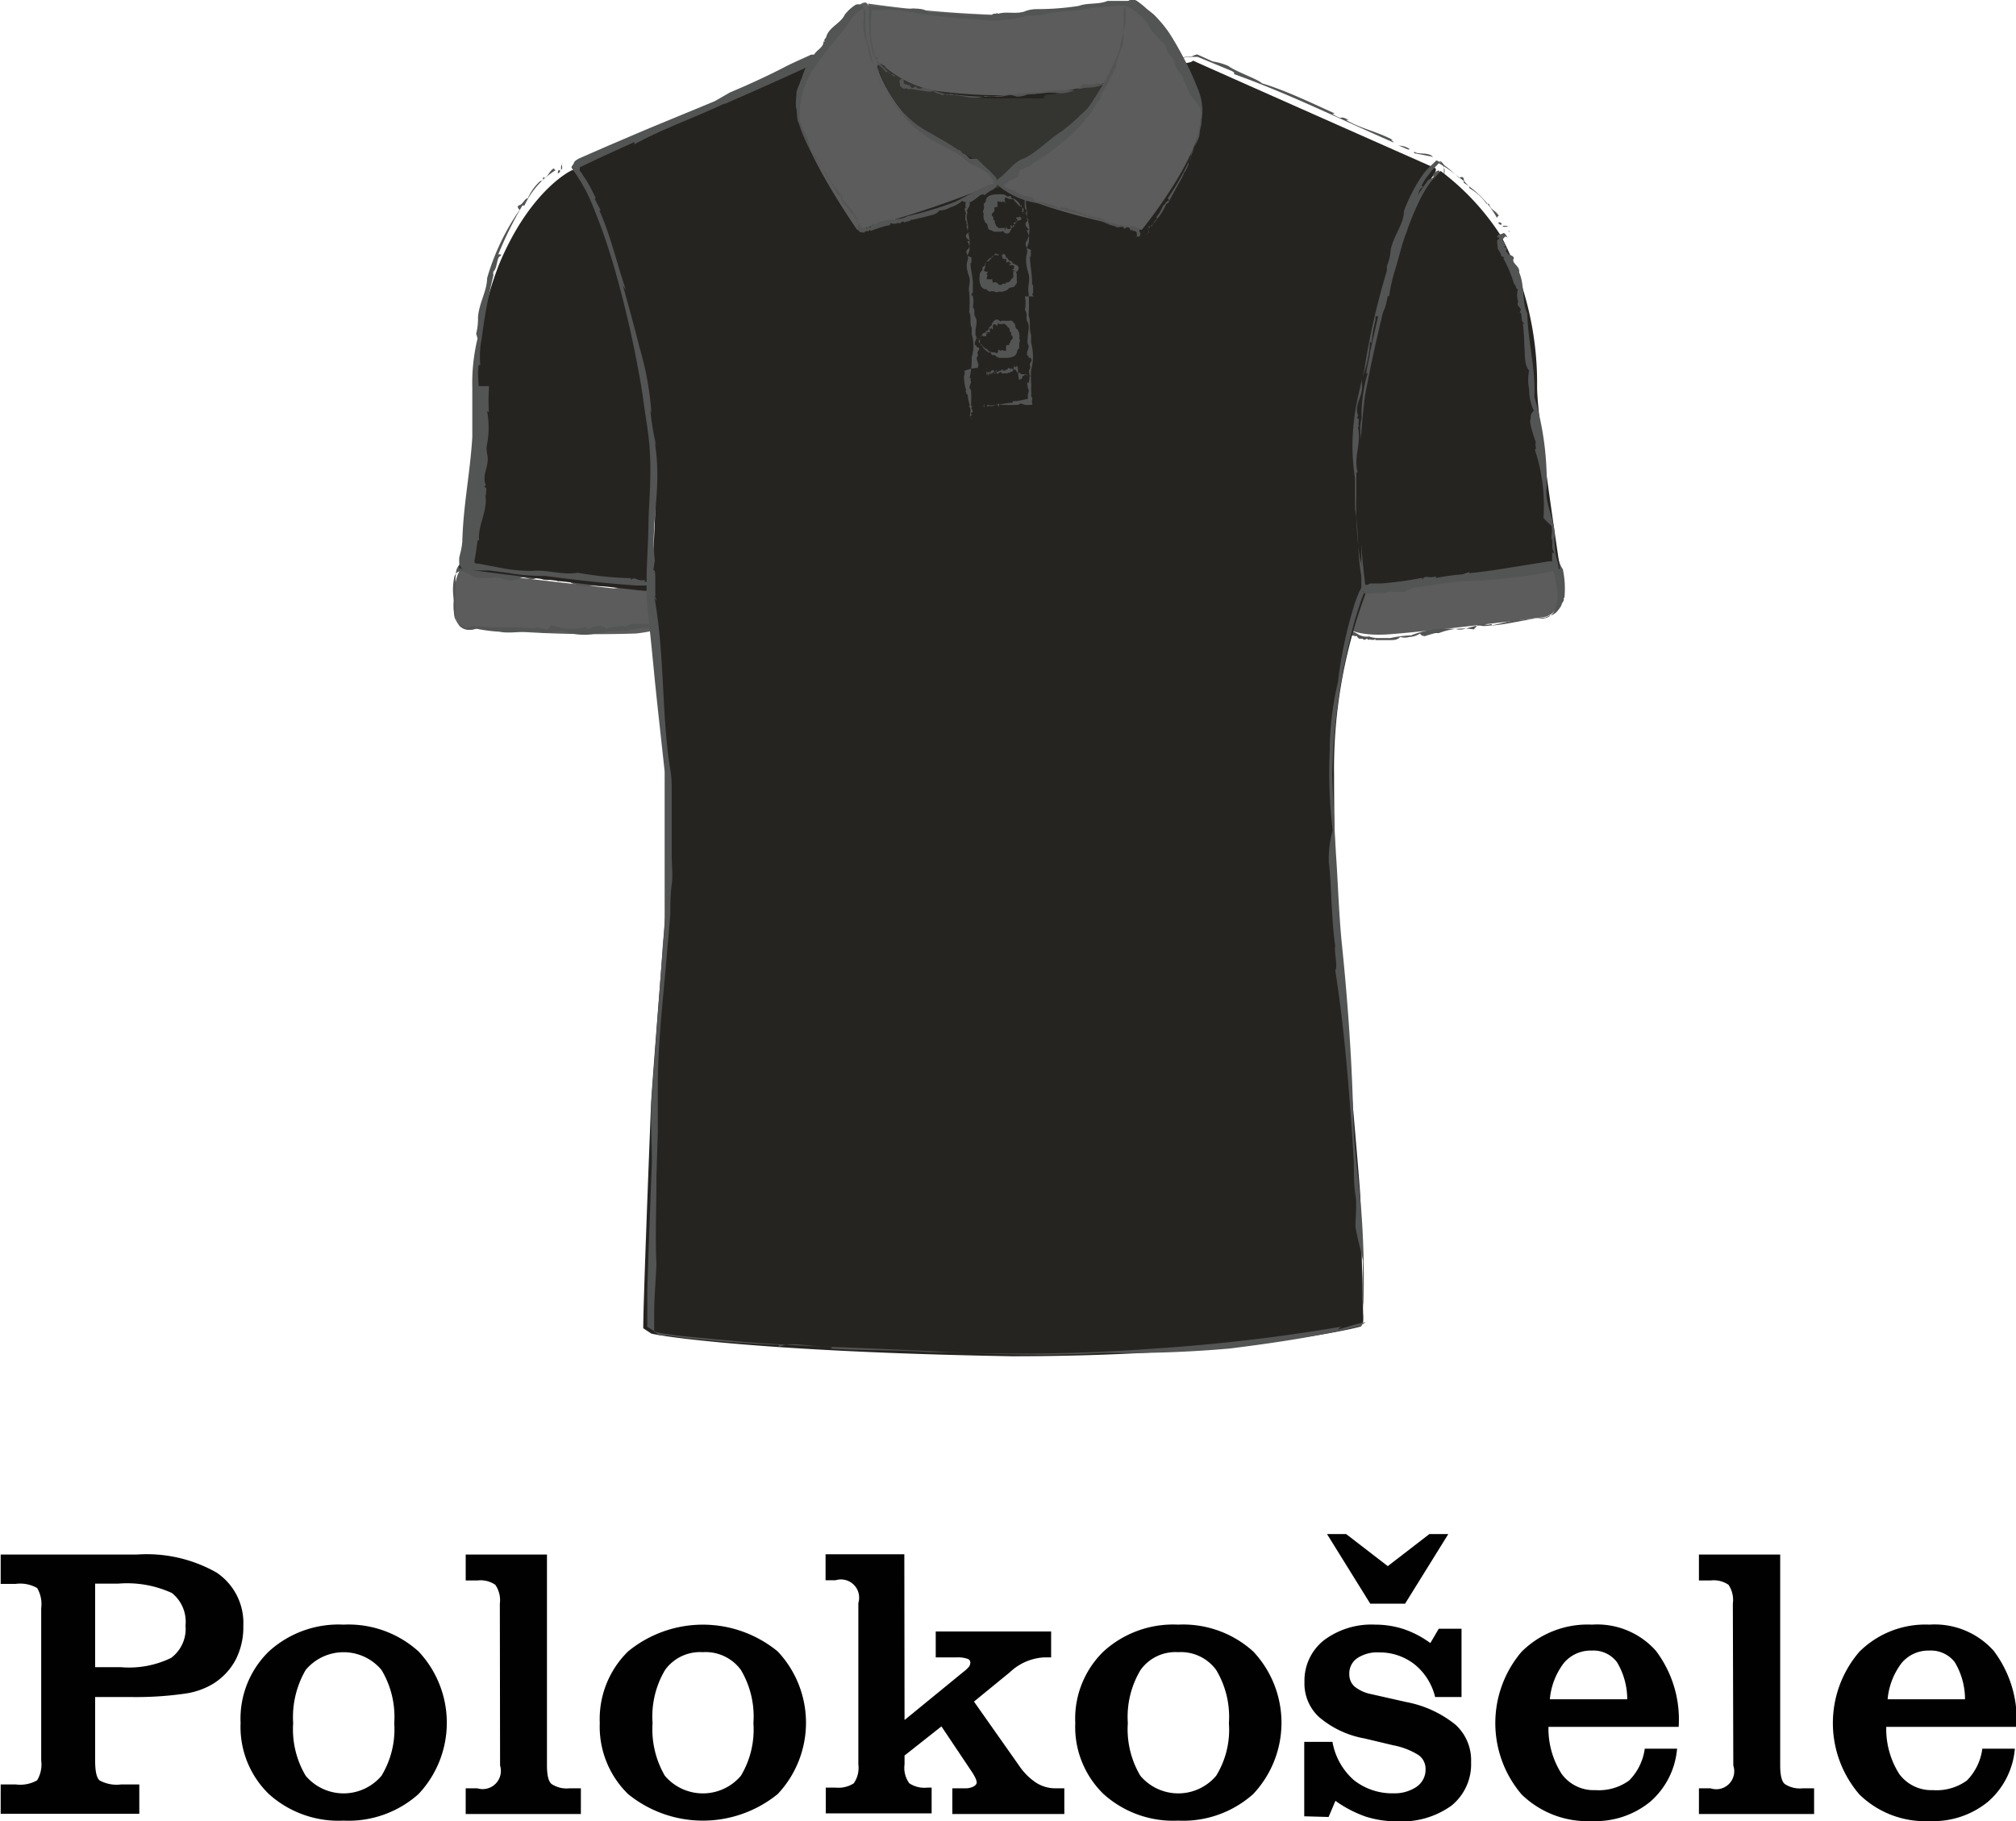
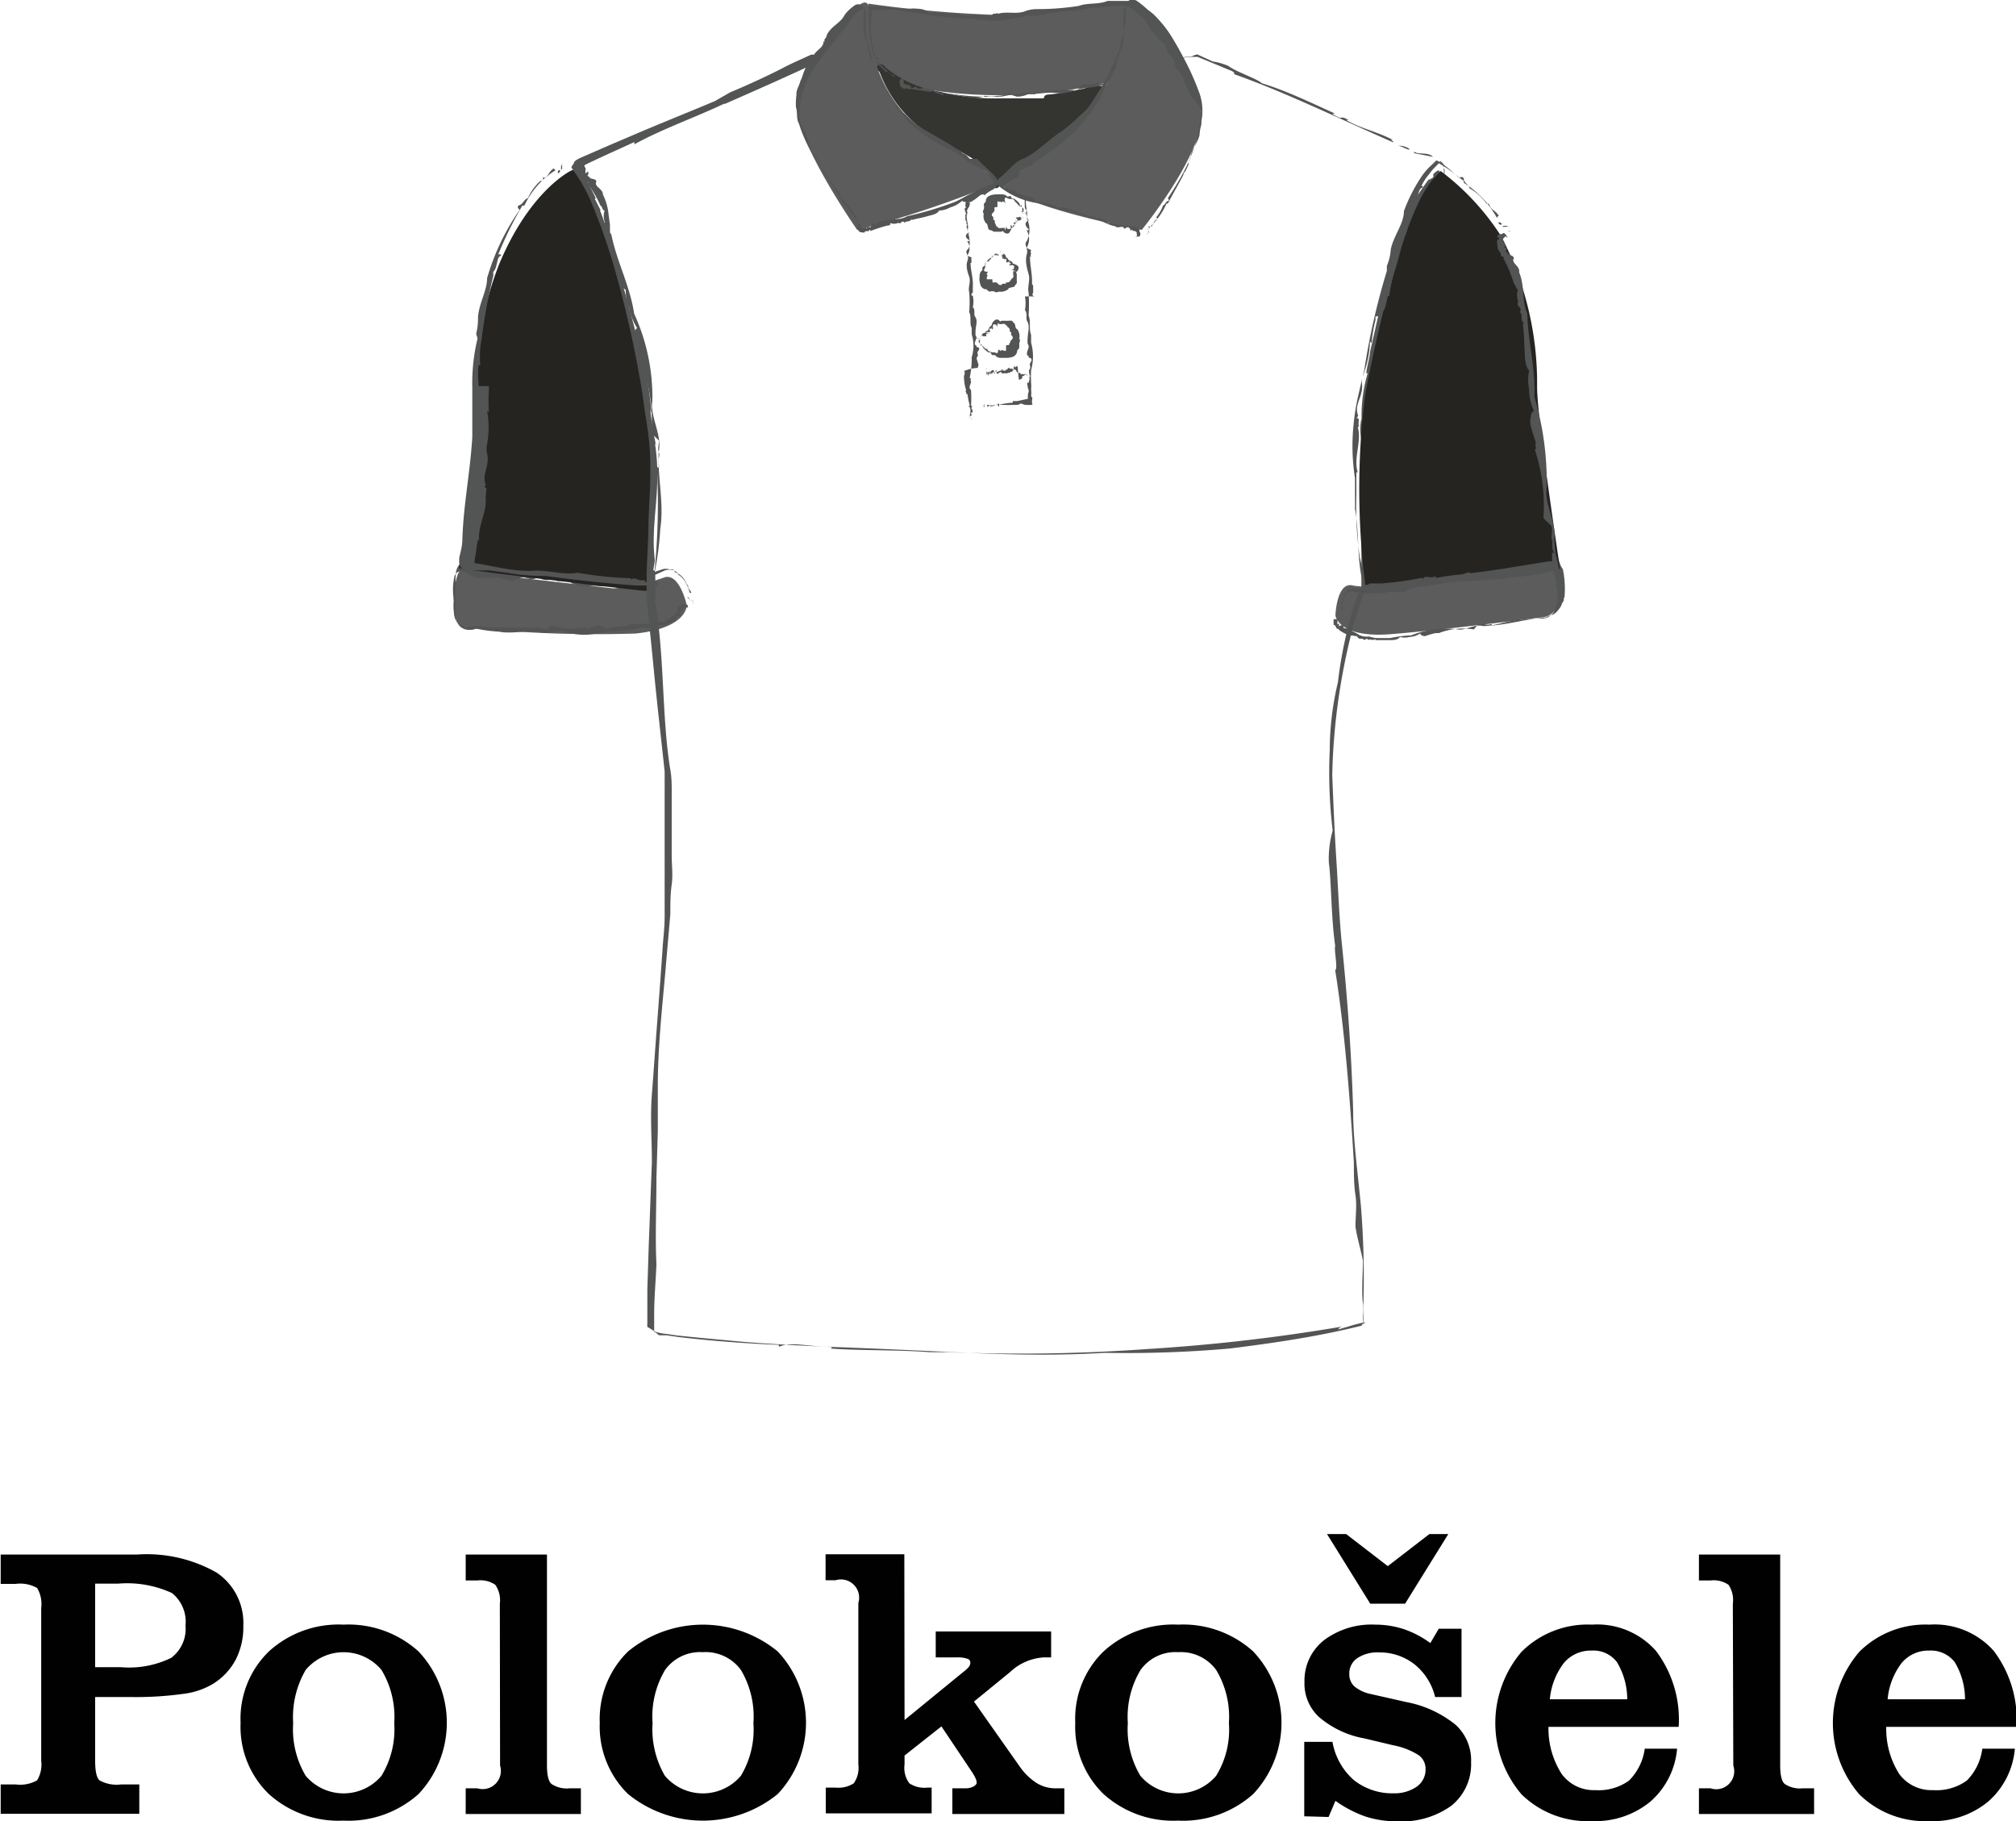
<svg xmlns="http://www.w3.org/2000/svg" id="Layer_1" data-name="Layer 1" viewBox="0 0 88.57 80">
  <defs>
    <style>.cls-1{fill:#010101;}.cls-1,.cls-2,.cls-3,.cls-4,.cls-5{fill-rule:evenodd;}.cls-2{fill:#5c5c5c;}.cls-3{fill:#535454;}.cls-4{fill:#262421;}.cls-5{fill:#343431;}</style>
  </defs>
  <path class="cls-1" d="M58.15,138h1.14a4.22,4.22,0,0,0,2.2-.41,1.59,1.59,0,0,0,.63-1.42,1.61,1.61,0,0,0-.6-1.43,4.72,4.72,0,0,0-2.37-.41h-1V138Zm0,4.1h0c0,.46.06.75.19.87a1.55,1.55,0,0,0,.95.18h.8v1.29H54v-1.29h.66a1.51,1.51,0,0,0,.94-.18,1.34,1.34,0,0,0,.18-.87V135.4a1.37,1.37,0,0,0-.18-.88,1.51,1.51,0,0,0-.94-.18H54v-1.29h6a6.22,6.22,0,0,1,3.48.79,2.66,2.66,0,0,1,1.18,2.34,3.14,3.14,0,0,1-.33,1.48,2.79,2.79,0,0,1-1,1.07,3.3,3.3,0,0,1-1.3.44,15,15,0,0,1-2.31.14H58.15Z" transform="translate(-53.97 -64.76)" />
  <path class="cls-1" d="M66.85,140.45a4,4,0,0,0,.55,2.32,2.18,2.18,0,0,0,3.33,0,3.93,3.93,0,0,0,.56-2.31,4,4,0,0,0-.56-2.34,2.17,2.17,0,0,0-3.33,0,4.12,4.12,0,0,0-.55,2.34Zm-2.31,0h0a4.12,4.12,0,0,1,1.24-3.14,4.54,4.54,0,0,1,3.28-1.18,4.59,4.59,0,0,1,3.3,1.18,4.57,4.57,0,0,1,0,6.26,4.62,4.62,0,0,1-3.3,1.17,4.57,4.57,0,0,1-3.28-1.17A4.11,4.11,0,0,1,64.54,140.45Z" transform="translate(-53.97 -64.76)" />
  <path class="cls-1" d="M75.93,135.21a1.19,1.19,0,0,0-.2-.83,1.15,1.15,0,0,0-.79-.19h-.51v-1.14H78v9.25c0,.43.06.71.2.83a1.2,1.2,0,0,0,.79.19h.5v1.13H74.43v-1.13h.51a.8.8,0,0,0,1-1Z" transform="translate(-53.97 -64.76)" />
  <path class="cls-1" d="M82.64,140.45a4.06,4.06,0,0,0,.54,2.32,2.19,2.19,0,0,0,3.34,0,3.94,3.94,0,0,0,.55-2.31,4,4,0,0,0-.55-2.34,1.92,1.92,0,0,0-1.68-.78,1.89,1.89,0,0,0-1.65.78,4,4,0,0,0-.55,2.34Zm-2.32,0h0a4.16,4.16,0,0,1,1.24-3.14,5.18,5.18,0,0,1,6.58,0,4.57,4.57,0,0,1,0,6.26,5.21,5.21,0,0,1-6.58,0A4.14,4.14,0,0,1,80.32,140.45Z" transform="translate(-53.97 -64.76)" />
  <path class="cls-1" d="M93.71,140.32l2.58-2.11a1.49,1.49,0,0,0,.25-.23.32.32,0,0,0,.06-.18.17.17,0,0,0-.13-.17,1.25,1.25,0,0,0-.48-.06h-.91v-1.14h5.07v1.14h-.33a2.37,2.37,0,0,0-1.47.64h0l-1.59,1.3,2,2.84a2.68,2.68,0,0,0,.74.73,1.56,1.56,0,0,0,.85.24h.38v1.13H95.81v-1.13h.57a.74.74,0,0,0,.36-.08c.09-.05.14-.11.14-.18a.58.58,0,0,0-.06-.2,2.43,2.43,0,0,0-.15-.26l-1.34-2-1.62,1.28v.39a1.14,1.14,0,0,0,.21.83,1.2,1.2,0,0,0,.79.19h.19v1.13H90.25v-1.13h.44a1.24,1.24,0,0,0,.79-.19,1.19,1.19,0,0,0,.2-.83v-7.09a.8.8,0,0,0-1-1h-.44v-1.14h3.46Z" transform="translate(-53.97 -64.76)" />
  <path class="cls-1" d="M103.52,140.45a4,4,0,0,0,.55,2.32,2.18,2.18,0,0,0,3.33,0,3.86,3.86,0,0,0,.56-2.31,4,4,0,0,0-.56-2.34,1.92,1.92,0,0,0-1.67-.78,1.88,1.88,0,0,0-1.65.78,4,4,0,0,0-.56,2.34Zm-2.31,0h0a4.12,4.12,0,0,1,1.24-3.14,4.54,4.54,0,0,1,3.28-1.18,4.59,4.59,0,0,1,3.3,1.18,4.57,4.57,0,0,1,0,6.26,4.62,4.62,0,0,1-3.3,1.17,4.57,4.57,0,0,1-3.28-1.17A4.11,4.11,0,0,1,101.21,140.45Z" transform="translate(-53.97 -64.76)" />
  <path class="cls-1" d="M111.27,144.55v-3.27h1.24a2.9,2.9,0,0,0,.94,1.68,2.72,2.72,0,0,0,1.76.58,1.71,1.71,0,0,0,1-.29.91.91,0,0,0,.39-.77.74.74,0,0,0-.31-.62,3.21,3.21,0,0,0-1.11-.43l-1.26-.3a4.22,4.22,0,0,1-2-.94,2,2,0,0,1-.64-1.54,2.26,2.26,0,0,1,.85-1.83,3.48,3.48,0,0,1,2.26-.69,4.05,4.05,0,0,1,1.26.2,4.32,4.32,0,0,1,1.16.61l.37-.63h1v3h-1.16a2.63,2.63,0,0,0-.91-1.44,2.49,2.49,0,0,0-1.57-.52,1.58,1.58,0,0,0-.95.26.81.81,0,0,0-.34.7.71.71,0,0,0,.23.54,1.67,1.67,0,0,0,.72.33l1.55.35a4.88,4.88,0,0,1,2.17,1,2.11,2.11,0,0,1,.68,1.64,2.34,2.34,0,0,1-.86,1.91,3.72,3.72,0,0,1-2.38.69,4.47,4.47,0,0,1-1.4-.21,5.25,5.25,0,0,1-1.32-.69l-.3.71Zm1-12.4h.84l1.83,1.41,1.83-1.41h.83l-1.9,3.06h-1.53Z" transform="translate(-53.97 -64.76)" />
  <path class="cls-1" d="M125.46,139.41a3.17,3.17,0,0,0-.45-1.63,1.29,1.29,0,0,0-1.11-.51,1.54,1.54,0,0,0-1.22.54,3.07,3.07,0,0,0-.62,1.6Zm.77,2.17h1.42a3.47,3.47,0,0,1-1.18,2.33,3.8,3.8,0,0,1-2.56.85,4.15,4.15,0,0,1-3.09-1.17,4.83,4.83,0,0,1,0-6.27,4.11,4.11,0,0,1,3.09-1.19,3.45,3.45,0,0,1,2.81,1.15,5,5,0,0,1,1,3.34H122a3.69,3.69,0,0,0,.58,2.07,1.74,1.74,0,0,0,1.48.71,2.27,2.27,0,0,0,1.48-.42A2.44,2.44,0,0,0,126.23,141.58Z" transform="translate(-53.97 -64.76)" />
  <path class="cls-1" d="M130.1,135.21a1.2,1.2,0,0,0-.19-.83,1.15,1.15,0,0,0-.79-.19h-.51v-1.14h3.57v9.25c0,.43.06.71.2.83a1.2,1.2,0,0,0,.79.19h.5v1.13h-5.06v-1.13h.51a.79.79,0,0,0,1-1Z" transform="translate(-53.97 -64.76)" />
  <path class="cls-1" d="M140.3,139.41a3.17,3.17,0,0,0-.45-1.63,1.32,1.32,0,0,0-1.12-.51,1.53,1.53,0,0,0-1.21.54,3.07,3.07,0,0,0-.62,1.6Zm.76,2.17h1.43a3.47,3.47,0,0,1-1.18,2.33,3.8,3.8,0,0,1-2.56.85,4.13,4.13,0,0,1-3.09-1.17,4.8,4.8,0,0,1,0-6.27,4.11,4.11,0,0,1,3.08-1.19,3.47,3.47,0,0,1,2.82,1.15,5,5,0,0,1,1,3.34h-5.72a3.69,3.69,0,0,0,.57,2.07,1.75,1.75,0,0,0,1.48.71,2.28,2.28,0,0,0,1.49-.42A2.43,2.43,0,0,0,141.06,141.58Z" transform="translate(-53.97 -64.76)" />
  <path class="cls-2" d="M84.14,91.34s.06,1-2.23,1.25a53.17,53.17,0,0,1-7-.23s-1.14.55-1-1.41.79-1.06,1.24-1,5.78.66,5.78.66a9.22,9.22,0,0,0,2.16-.46C83.81,89.82,84.14,91.34,84.14,91.34Z" transform="translate(-53.97 -64.76)" />
  <polygon class="cls-3" points="30.45 26.52 30.46 26.5 30.41 26.48 30.45 26.52" />
  <path class="cls-3" d="M84.27,91.1l0,0,.16.08C84.46,91.13,84.23,91.14,84.27,91.1Z" transform="translate(-53.97 -64.76)" />
  <path class="cls-3" d="M84.27,91.06s0,0-.07-.06S84.21,91.09,84.27,91.06Z" transform="translate(-53.97 -64.76)" />
  <path class="cls-3" d="M80.87,90.43h0S80.87,90.42,80.87,90.43Z" transform="translate(-53.97 -64.76)" />
  <path class="cls-3" d="M79.84,90.52l0,0c.2-.06.4,0,.6,0h0l.37,0a.6.6,0,0,0,.19,0l.18,0,.72-.18,0,0s.05-.06.07-.06a0,0,0,0,1,0,0c.12.06.3-.11.37-.06s0,0,0-.07a3,3,0,0,0,.55-.2l.29-.13a.67.67,0,0,1,.42,0,.06.06,0,0,1,0,.07.77.77,0,0,1,.47.39,2.78,2.78,0,0,1,.2.52s0,0,.06,0-.15-.18-.13-.3h0c0-.08-.08,0-.08-.08s0,0,0,0a.86.86,0,0,0-.36-.42s0-.08-.08-.12a.31.31,0,0,1-.14-.11c-.07,0-.14,0-.17,0a.51.51,0,0,0-.3,0l-.21.07-.37.13a6.85,6.85,0,0,1-.81.2.7.7,0,0,1-.41.1h-.42a1,1,0,0,1-.38,0l-.11,0a20.31,20.31,0,0,0-2.21-.34,8.91,8.91,0,0,0-2.41-.22s0,0,0,0a1.86,1.86,0,0,1-.34,0l-.17,0h-.14v0a1.42,1.42,0,0,1-.39-.12.71.71,0,0,0-.22-.07.46.46,0,0,0-.28,0A.61.61,0,0,0,74,90a1.26,1.26,0,0,0,0,.43,4.36,4.36,0,0,0,0,1A1.54,1.54,0,0,0,74,92a.66.66,0,0,0,.37.38v0a1,1,0,0,0,.53,0h0s0,0,0,0a7.07,7.07,0,0,0,1,.13c.56.11,1.18-.07,1.75,0,.34.15.82-.11,1.15,0a2.7,2.7,0,0,0,1,.13,9,9,0,0,0,1-.16,5,5,0,0,0,.94-.06l.45-.08c.15,0,.31,0,.46,0a.82.82,0,0,1,.44-.11,1.12,1.12,0,0,0,.46-.17l0,0c.16,0,.11-.27.27-.21h0c.11,0,0-.22,0-.2l0,0c0-.06,0,0,.08,0s-.06,0,0-.06.08,0,.09-.07,0-.08.11-.07.08-.06.09.06a.25.25,0,0,0,0-.1s0-.1-.06-.09-.15,0-.21,0h.06l-.08,0c0,.08-.1.06-.16.1h0c0,.06,0,.09,0,.11h0c-.07,0,0,.15,0,.06a.46.46,0,0,1-.17.2l-.11.1-.14.07s-.14.06-.06.12a.29.29,0,0,0-.16,0l-.13,0s0,0,0,0c-.14-.09-.09.15-.23,0,0,.11-.19,0-.23.16a.19.19,0,0,1,0-.07c-.19,0-.41,0-.57,0s-.35,0-.46.13a.66.66,0,0,0-.42,0l0,0a1.17,1.17,0,0,0-.48.1c0-.12-.12-.09-.19-.13s-.33,0-.49.09-.14,0-.15-.06a2.71,2.71,0,0,1-1.54-.07h0c-.06,0-.14.14-.21.2s0,0,0,0-.18-.08-.27-.07l0,0c-.09,0-.17-.08-.28,0v0l-.07,0s0-.07,0,0c-.78-.08-1.59,0-2.39-.09l0,0a.32.32,0,0,1-.14,0l0,0s0,0,0,0h-.1l-.22.06a.34.34,0,0,1-.2,0s0,0,0-.05-.08,0-.09-.07,0,0-.11,0,0,0,0,0a.76.76,0,0,1-.21-.47,2.25,2.25,0,0,1,0-.58,2.56,2.56,0,0,1,0-1h0a.38.38,0,0,1,.16-.27.36.36,0,0,1,.32,0,3.07,3.07,0,0,1,.31.17.76.76,0,0,0,.35.09c.2,0,.33,0,.53,0v0c.34-.1.67.2,1,.09l0,0c.06-.06.2,0,.2-.07l0,0c.25-.14.41.12.71,0l0,0a.27.27,0,0,1,.22,0h0c.22.15.5,0,.75.08l0,.06c.13-.06.34,0,.5,0v0l.09,0v.06C79.44,90.52,79.64,90.5,79.84,90.52Z" transform="translate(-53.97 -64.76)" />
  <path class="cls-3" d="M81.91,90.44Z" transform="translate(-53.97 -64.76)" />
  <path class="cls-3" d="M83.84,91.5h0Z" transform="translate(-53.97 -64.76)" />
  <path class="cls-4" d="M79.1,72.24c.27-.16,1.4,1.64,1.57,3a39.25,39.25,0,0,1,2,9,29.1,29.1,0,0,1-.25,6.33s0,.1-.08.15c-.2,0-7.51-.86-8.19-1a.56.56,0,0,1,0-.13A33.59,33.59,0,0,0,74.76,86c.14-1.54.12-2.86.13-4.61a14.72,14.72,0,0,1,1-5C77.22,73.18,79,72.27,79.1,72.24Z" transform="translate(-53.97 -64.76)" />
  <path class="cls-3" d="M79,71.85h0s-.05.1-.05.1l0,0Z" transform="translate(-53.97 -64.76)" />
  <path class="cls-3" d="M78.62,72.21l0,0,0-.14.06-.14C78.62,71.91,78.72,72.23,78.62,72.21Z" transform="translate(-53.97 -64.76)" />
  <path class="cls-3" d="M78.56,72.23c-.1,0-.08.11-.08.14S78.63,72.3,78.56,72.23Z" transform="translate(-53.97 -64.76)" />
  <path class="cls-3" d="M74.92,78.81v0A0,0,0,0,0,74.92,78.81Z" transform="translate(-53.97 -64.76)" />
  <path class="cls-3" d="M75,80.8l.07,0a4.06,4.06,0,0,1,.06-1.15l0,0a24.2,24.2,0,0,1,.52-2.8s0,0,0,0a.29.29,0,0,1,0-.16s0,0,0,0c.17-.15.14-.59.28-.67s0-.1-.07-.08a16.46,16.46,0,0,1,1.06-2.15s.06,0,.09,0a3.64,3.64,0,0,1,1.38-1.56s-.09,0-.07-.08c-.22.1-.25.36-.45.44l0-.06c-.13.09.06.11-.09.17s0,0-.06,0a2.21,2.21,0,0,0-.56.77c-.13,0-.22.26-.36.3s-.07.15,0,.21a10.17,10.17,0,0,0-1.43,3c0,.55-.35,1.08-.4,1.71h0a2.68,2.68,0,0,1-.08.73l.06.21a8.34,8.34,0,0,0-.23,2.17c0,.72,0,1.44,0,2.16-.1,1.63-.4,3-.44,4.61,0,0,0,0,0,0a3.07,3.07,0,0,1-.07.42l-.06.25a1.35,1.35,0,0,0,0,.29.61.61,0,0,0,.09.18l.18.11.17,0h0l.47,0,.41,0,.83.11a9,9,0,0,0,1.62.13c1.26.17,2.68.33,4,.42v0c.22,0,.41,0,.64,0h0v0a.31.31,0,0,0,.09-.19,14.09,14.09,0,0,0,.33-2.32c.17-1.1-.13-2.27-.07-3.37.16-.72-.39-1.55-.28-2.22a8.77,8.77,0,0,0-.8-3.84c-.18-1.22-.77-2.31-1-3.47l-.06-.1,0-.11a1.55,1.55,0,0,1,0-.21l-.06-.44a2.51,2.51,0,0,0-.25-.9l0,0c0-.27-.41-.35-.29-.57h0c0-.16-.37-.1-.29-.22h-.06c-.09-.1,0,0,0-.15s-.09,0-.12,0,0-.14,0-.2-.12-.1,0-.21c.08.07,0-.17.15-.07a.39.39,0,0,0-.2-.14l-.1,0a.27.27,0,0,0-.13,0c-.08,0-.09.07-.07.09s0,.11,0,.16,0,0,0,.06h.06l0,0h0v0h0a.12.12,0,0,1,0,0c0,.09,0,0,0,.11s0,.2.07.32h0c.13,0,.15.13.18.2l0,0c-.06.08.27.06.1.11a4.41,4.41,0,0,1,.59,1c.08,0,.11.3.19.18a.86.86,0,0,0,0,.55s0,0,0,0a.16.16,0,0,0,0,.22s0,.06,0,.09,0,.06,0,.19.12.12.15.23.06.21.17.24a.09.09,0,0,1-.08.06c.13.36.21.78.3,1.09s.13.67.38.85a2,2,0,0,0,.15.79l0,0a2.53,2.53,0,0,0,.35.88c-.16.13-.1.25-.12.4s.18.61.31.91c-.07.06.08.26,0,.29a6.63,6.63,0,0,1,.43,3h0c.08.11.25.24.34.35s0,0,0,0c0,.18-.07.35,0,.52,0,0,0,0,0,0,.06.16-.08.34,0,.53h0l0,.13s-.11,0-.09-.07a30.87,30.87,0,0,1-.1,4.6l0-.06,0,.3s0,0,0,0a1.58,1.58,0,0,0-.06.26.07.07,0,0,1,0,0l0,.08.2.08,0-.17s0,0,0,0h-.27l-.32,0s.06-.06,0-.08c-.29.08-.43-.19-.59,0,0,0,0-.07,0-.08a15.34,15.34,0,0,1-2.34-.24c-.66.12-1.36-.15-2-.08v0a6.94,6.94,0,0,1-1.2-.1l-1.16-.22c-.07,0-.2,0-.17-.1v-.06c.06-.25.08-.54.14-.87h.06c-.07-.66.4-1.3.27-2l.06.05c-.09-.11.08-.39-.1-.37l.06-.11c-.19-.47.19-.81.06-1.37l0,0a1,1,0,0,1,0-.42.07.07,0,0,1,0,0,4,4,0,0,0,0-1.46l.08.06a7.36,7.36,0,0,1,0-1l0,0,0-.15H75C75,81.56,74.94,81.19,75,80.8Z" transform="translate(-53.97 -64.76)" />
  <path class="cls-3" d="M75.67,76.82h0S75.67,76.84,75.67,76.82Z" transform="translate(-53.97 -64.76)" />
  <path class="cls-3" d="M79.22,72.75v0S79.22,72.74,79.22,72.75Z" transform="translate(-53.97 -64.76)" />
  <path class="cls-2" d="M112.64,91.8s.13,1,2.42.82,6.65-.74,6.65-.74,1.14,0,.67-1.89-.74-1.35-1.16-1.21-5.57,1.71-5.57,1.71a9.37,9.37,0,0,1-2.21,0C112.69,90.25,112.64,91.8,112.64,91.8Z" transform="translate(-53.97 -64.76)" />
  <path class="cls-3" d="M112.94,91.81h0l0,0Z" transform="translate(-53.97 -64.76)" />
  <path class="cls-3" d="M112.85,91.63h0l.12.12C113,91.71,112.79,91.66,112.85,91.63Z" transform="translate(-53.97 -64.76)" />
  <path class="cls-3" d="M112.86,91.6s0-.07,0-.08S112.8,91.6,112.86,91.6Z" transform="translate(-53.97 -64.76)" />
  <path class="cls-3" d="M115.75,90.65h0Z" transform="translate(-53.97 -64.76)" />
  <path class="cls-3" d="M116.64,90.15v0c-.15.13-.38.11-.56.2v0l-.35.12a.47.47,0,0,1-.16,0l-.18,0c-.24,0-.48.07-.73.09,0,0,0,0,0,0s0,0-.08,0,0,0,0,0-.31,0-.37,0-.05,0,0,.06a4.19,4.19,0,0,1-.61,0c-.24,0-.37,0-.45.07s0,0,0,0a7,7,0,0,0-.28.88s0,0,.07,0,0-.21,0-.29l0,0s-.08,0,0-.08,0,0,0,0a2,2,0,0,0,.1-.38s.05,0,.07,0a.06.06,0,0,1,.07,0s0,0,0-.07.46.08.72.07.58,0,.86,0a.88.88,0,0,1,.43-.06l.23,0h.12l.15,0v0a.81.81,0,0,1,.34-.15l.09-.08c.73-.1,1.41-.4,2.13-.57a8.84,8.84,0,0,0,2.28-.75s0,0,0,0c.22-.1.44-.11.64-.2h0c.14-.07.27-.17.36-.22a.19.19,0,0,1,.26.09c.14.2.23.48.36.71a7.38,7.38,0,0,1,.22,1,1.73,1.73,0,0,1-.11,1l0,0a.6.6,0,0,1-.58.34h0a6.62,6.62,0,0,0-.88.06c-.56,0-1.13.29-1.7.27-.36-.1-.79.24-1.13.14a4.16,4.16,0,0,0-2,.27,5.65,5.65,0,0,0-.92.12l-.47,0a1.2,1.2,0,0,1-.46-.07.75.75,0,0,1-.44-.07,2.06,2.06,0,0,0-.42-.21v0c0-.14-.3,0-.27-.17h0c0-.1-.23,0-.19,0h0c-.06,0,0,0,0-.08s-.06,0-.07,0,0-.08,0-.11,0-.08,0-.12,0-.07.1,0,0,0,0,0,0,0-.07,0-.16,0-.2,0h.06l-.06,0c0,.11,0,.16,0,.25h0c.09,0,.09.1.13.14v0c0,.07.18,0,.08.06a1.61,1.61,0,0,0,.31.19l.17.08.17,0s.18.06.15,0a.28.28,0,0,0,.12.14l.15,0a0,0,0,0,1,0,0c.1.14.16-.1.26.07,0-.11.21.06.29-.07a.13.13,0,0,1,0,.06c.21,0,.44,0,.62,0s.36,0,.47-.14a.72.72,0,0,0,.41,0h0a.9.9,0,0,0,.47-.15c.06.12.13.09.2.12a4.93,4.93,0,0,1,.48-.14s.13,0,.15,0a2.92,2.92,0,0,1,1.53-.16h0a2.33,2.33,0,0,0,.19-.23s0,0,0,0,.18,0,.27,0,0,0,0,0,.18.05.27,0v0l.06,0s0,.07,0,.06c.76-.06,1.52-.28,2.29-.35h.06l0,0,.17-.08s0,0,0,0a.58.58,0,0,0,.32-.16,1.46,1.46,0,0,0,.21-.28s0,.06,0,0a.56.56,0,0,1,.09-.19s.06-.1,0-.15a0,0,0,0,1,.05,0,4.13,4.13,0,0,0-.07-1.27c-.22-.29-.19-.69-.43-1h0l-.2-.28a.34.34,0,0,0-.32-.15,1.42,1.42,0,0,0-.33.12l-.33.11c-.19,0-.3.12-.49.17v0c-.27.22-.69.08-1,.33v-.06c0,.09-.21,0-.15.15h-.07c-.17.22-.42,0-.66.23v0a.34.34,0,0,1-.2.08,0,0,0,0,1,0,0c-.26,0-.47.15-.71.22v-.06c-.09.1-.32.11-.47.18v0l-.06.06,0,0C117,90,116.83,90.09,116.64,90.15Z" transform="translate(-53.97 -64.76)" />
  <path class="cls-3" d="M114.63,90.56h0S114.64,90.56,114.63,90.56Z" transform="translate(-53.97 -64.76)" />
  <path class="cls-3" d="M112.55,92.17s0,0,0,0S112.55,92.17,112.55,92.17Z" transform="translate(-53.97 -64.76)" />
-   <path class="cls-4" d="M117,72.39a6.78,6.78,0,0,0-.67,1.09,25.76,25.76,0,0,0-1.4,4.16c-.29,1.19-.57,2.39-.82,3.6-.19.86-.06,9,0,9.22a22,22,0,0,0-1.53,8.37c0,3.08.12,6.44.16,6.92.17,2,1,11.22,1,11.69,0,.19.11,4.5.11,5.24a.53.53,0,0,1-.09.35c-.29.1-5.43,1.31-15.35,1.31-10.89-.19-15.46-.88-15.83-1l-.35-.23c0-1.12.26-7.79.34-9.78,0-.38.68-8.93.69-9.07.09-1.62.1-3.24.1-4.86,0-.62-.64-8.13-.72-8.69,0,0,0-.06,0-.09,0-1.09.07-2.18.11-3.27,0-.35.05-.69,0-1,0-.7,0-1.41-.07-2.11s-.21-1.53-.35-2.29c-.29-1.5-.61-3-1-4.45A27.37,27.37,0,0,0,80,73.57a7.75,7.75,0,0,0-.77-1.34.56.56,0,0,1,.1-.15c.14-.06,10.12-4.44,10.35-4.58.06,0,16.63.47,16.7-.08.13.07,10.42,4.63,10.47,4.65C117.09,72.16,117.09,72.16,117,72.39Z" transform="translate(-53.97 -64.76)" />
  <path class="cls-3" d="M117.4,72.53l0-.08a1.41,1.41,0,0,0,0-.24.43.43,0,0,0,0-.21.51.51,0,0,0-.13-.15l-.08,0a.45.45,0,0,1,.12.1.49.49,0,0,1,.12.25.51.51,0,0,1,0,.18Z" transform="translate(-53.97 -64.76)" />
  <path class="cls-3" d="M116.1,71.42s0,0,0,.07l.83.16C116.68,71.41,116.29,71.58,116.1,71.42Z" transform="translate(-53.97 -64.76)" />
  <path class="cls-3" d="M115.89,71.3a.87.87,0,0,0-.52-.14C115.5,71.14,115.91,71.42,115.89,71.3Z" transform="translate(-53.97 -64.76)" />
  <path class="cls-3" d="M88.46,67.8l.09,0Z" transform="translate(-53.97 -64.76)" />
  <path class="cls-3" d="M81.84,71l0,.1c1.21-.67,2.68-1.18,4-1.81l-.08.06c1.36-.6,2.69-1.18,4-1.8a.14.14,0,0,1,.11,0c2.07,0,4.12,0,6.24,0a.79.79,0,0,0-.13,0,3.45,3.45,0,0,1,.57-.05s-.06,0-.12,0c.77.13,2.27,0,2.75.05.22,0,.32-.06.2-.09,1.17,0,2.39,0,3.61,0,.61,0,1.22,0,1.83-.07l.9-.07a3.11,3.11,0,0,0,.44-.06l.1,0s0,0,.12,0l0,0,0,0s0,0,.06,0l.15,0,1.5.62c.12.07.13.11.08.13,2.36.84,4.71,2,7,3,.11,0-.22-.15,0-.1-.72-.38-1.42-.5-2.06-.88h.11c-.48-.25-.15.06-.64-.22-.19-.13.08,0,0-.08-1-.45-2.13-1-3.17-1.31-.2-.2-1.13-.5-1.47-.76a2.72,2.72,0,0,0-.69-.2l-.68-.31a.81.81,0,0,0-.24.09h0l0,0-.08,0h-.06l-.32.05-.7,0-1.43,0-2.89,0c-1.93,0-3.88,0-5.83,0a22.76,22.76,0,0,1-2.49,0l-2.72-.13-.2,0c-.39.18-.74.33-1.1.51,0,0,0,0,0,0-.66.35-1.65.81-2.47,1.15l-.66.38c-1,.42-2.09.86-3.14,1.3l-1.57.67-.78.34-.48.21s-.08.05-.12.07a.47.47,0,0,0-.1.1c0,.08-.13.17-.11.24l.25.36.09.15.08.12c.09.17.19.33.27.5.17.34.31.71.45,1.07.29.73.53,1.48.75,2.23.43,1.51.78,3,1.07,4.6.15.76.23,1.51.35,2.25a12.41,12.41,0,0,1,.15,2.19c0,.75-.07,1.44-.08,2.18s-.06,1.45-.08,2.17l0,.54s0,0,0,0a.4.4,0,0,0,0,.11l0,.15,0,.27.1,1.07c.08.72.15,1.44.22,2.16.14,1.44.31,2.9.47,4.4,0,0,0,0,0-.11,0,.21,0,.43,0,.63s0,.42,0,.63l0,1.24c0,.81,0,1.62,0,2.44h0c0,.51,0,1,0,1.54s-.07,1-.1,1.56c-.07,1-.15,2.09-.23,3.13s-.15,2.09-.23,3.12,0,2,0,3c-.05,1.2-.09,2.43-.14,3.68l-.06,1.9c0,.32,0,.64,0,1v.5a.65.65,0,0,0,0,.14l.12.07.22.14a2.33,2.33,0,0,0,.5.1l.48.07,1,.1,1.93.18c1.29.1,2.57.17,3.84.22l0,0c2,.07,4,.17,6,.26s4,.12,6,0A51.92,51.92,0,0,0,108,124c2-.25,3.89-.53,5.78-1h0a.36.36,0,0,0,.09-.24,2.26,2.26,0,0,0,0-.26V122a39,39,0,0,0-.11-4.26c-.14-1.47-.34-2.92-.34-4.13-.07-2.5-.25-5-.5-7.41-.12-1.21-.16-2.45-.24-3.68s-.13-2.47-.18-3.72a28,28,0,0,1,1-6.82c.08-.27.17-.55.26-.82l.15-.4a2.2,2.2,0,0,0,.12-.37c0-.55,0-1.13,0-1.69,0-1.13,0-2.26.06-3.37a23.07,23.07,0,0,1,.06-3.31,6.21,6.21,0,0,1,.12-.85c.08-.28.16-.56.23-.84.16-.56.3-1.13.42-1.7l-.07.07c.33-.79.24-1.89.61-2.33l0,.09c.23-.4.06-1.07.27-1.29l0-.09c.17-.51.08,0,.25-.42,0-.15-.07-.09.07-.39.23,0,.47-1.25.74-1.16-.14.25.29-.33,0,.24.06-.07.17-.3.29-.47s.23-.39.17-.39.08-.48-.31-.08v.14c-.17.1-.11.08-.21.1-.23.31-.34.49-.45.64a4.48,4.48,0,0,0-.34.51h0a5.12,5.12,0,0,1-.38,1.07l-.09.09c-.15.13-.08.85-.17.59-.43,1.42-.77,3.07-1.14,4.67,0,.23-.29,1.22-.09.89a6.55,6.55,0,0,0-.28,2.11.2.2,0,0,1,0-.11c-.19.88.16,1-.06,1.87.15.12,0,1.49.14,2,0,.11-.07.14-.09.11,0,.74,0,1.52,0,2.27v1.07h0l0,.1c0,.08-.07.17-.1.24s-.13.32-.18.47a18.57,18.57,0,0,0-.75,3.49,13,13,0,0,0-.36,3.08l0-.1a21.34,21.34,0,0,0,.13,3.54,4.47,4.47,0,0,0-.17,1.4c.11.8.1,2.42.28,3.66-.06.19.13,1,0,1.07.27,1.69.47,3.6.62,5.54.08,1,.14,1.94.2,2.9,0,.49,0,1,.07,1.44s0,.93,0,1.39v0c.07.47.23,1,.33,1.49,0,0,0,0,0-.06,0,.66-.07,1.29,0,2,0,0,0,0,0-.11a4,4,0,0,1,0,.6v.24s0,0,0,0,0,.1,0,.12.06,0,0,0l.11-.09a6.75,6.75,0,0,0-.74.19l0,0-.45.13s0-.1.26-.14a80.36,80.36,0,0,1-8.61,1,78.42,78.42,0,0,1-8.81.14l.22,0-1.14,0s.06,0,.11,0c-1.45-.11-3-.06-4.38-.16,0,0,.23,0,0-.08-1,0-1.67-.24-2.21,0,0,0-.07-.07,0-.08-1.46-.06-2.94-.17-4.4-.34l-.55-.08-.26,0c-.08,0-.09,0-.18-.09s-.1,0-.11-.08v-.18l0-.56c0-.74.07-1.48.1-2.21-.06-1.23,0-2.52,0-3.83l.06-2c0-.33,0-.65,0-1s0-.64,0-1l0,0c0-1.65.18-3.34.33-5,.07-.85.15-1.71.22-2.56,0-.43,0-.86.06-1.29s0-.86,0-1.29c0-.71,0-1.3,0-1.9v-.91c0-.31,0-.64-.07-1l0,0c-.38-2.38-.23-5-.69-7.52l.09.17s0-.11-.05-.18,0,0,0-.08a.49.49,0,0,0,0-.12c0-.16,0-.33,0-.49,0-.31,0-.55-.09-.48l.07-.44c-.21-1.71.33-3.1,0-5.17l.06.13a11.33,11.33,0,0,1-.26-1.59c0,.06,0,0,.05.16A13.41,13.41,0,0,0,82.06,80c-.22-.9-.48-1.81-.72-2.69l.13.18c-.31-.84-.68-2.42-1.17-3.49l.06,0-.27-.52.06,0c-.11-.23-.22-.46-.35-.68a3.28,3.28,0,0,0-.2-.31,1.34,1.34,0,0,0-.16-.23s0,0,0-.06l0-.06c0-.05.07-.06.11-.08l.29-.14.66-.31Z" transform="translate(-53.97 -64.76)" />
  <path class="cls-3" d="M96.35,67.6h0S96.31,67.61,96.35,67.6Z" transform="translate(-53.97 -64.76)" />
  <path class="cls-3" d="M115.75,74a1.38,1.38,0,0,1,.08-.17A.54.54,0,0,0,115.75,74Z" transform="translate(-53.97 -64.76)" />
  <path class="cls-4" d="M119.93,75.15a14,14,0,0,1,1.57,6.6c0,1.46,1,7.82,1,8-.06,0-8.56,1-8.76,1l.25,0a33.72,33.72,0,0,1-.06-8.55c.19-1.08,1.59-8.25,3.1-9.67.08-.08.15-.17.23-.26A11,11,0,0,1,119.93,75.15Z" transform="translate(-53.97 -64.76)" />
  <polygon class="cls-3" points="66.33 10.19 66.33 10.16 66.25 10.14 66.33 10.19" />
  <path class="cls-3" d="M120,74.68s0,0,0,0l.15,0,.14.06C120.25,74.68,119.94,74.77,120,74.68Z" transform="translate(-53.97 -64.76)" />
  <path class="cls-3" d="M119.94,74.62c0-.11-.11-.09-.14-.09S119.87,74.68,119.94,74.62Z" transform="translate(-53.97 -64.76)" />
  <path class="cls-3" d="M115.2,75.77a0,0,0,0,0,0,0Z" transform="translate(-53.97 -64.76)" />
  <path class="cls-3" d="M114.94,77.77l.06,0a7.26,7.26,0,0,1,.26-1.15l0,0c.3-1,.47-1.85.81-2.78,0,0,0,0,0,0s0-.12,0-.16,0,0,0,0c.2-.14.2-.59.35-.66s0-.1,0-.09a2.21,2.21,0,0,1,.33-.51,2.19,2.19,0,0,1,.22-.27l.14-.14.07-.08,0,0a.05.05,0,0,1,0,0,5.13,5.13,0,0,1,.62.41l.48.37s0,.06,0,.08a4.26,4.26,0,0,1,1.45,1.53c.06,0,0-.09.09-.06-.09-.23-.35-.27-.41-.49h0c-.07-.13-.11,0-.16-.1s0,0,0,0a2.31,2.31,0,0,0-.72-.64c0-.13-.24-.24-.25-.39s-.15-.1-.21-.07l-.31-.28-.08-.07-.11-.09-.26-.2-.14-.08s-.1-.08-.14,0l-.24.23a2.75,2.75,0,0,0-.35.41,7.25,7.25,0,0,0-.79,1.54c0,.56-.45,1.07-.58,1.69h0a2.15,2.15,0,0,1-.17.72l0,.22A30.75,30.75,0,0,0,113.91,81c-.1.4-.19.8-.28,1.19a10.14,10.14,0,0,0-.19,1.19,9.15,9.15,0,0,0,.06,2.39s0,0,0,0c0,.48,0,.91,0,1.35h0c.2,1.1.07,2.28.37,3.34a2,2,0,0,0,0,.24c0,.08.1.17,0,.14h-.15l0,0h0a.79.79,0,0,1,.2,0l.83-.09.8-.1,1.61-.22v0c1.07-.21,2.14-.12,3.22-.3a13.12,13.12,0,0,0,2.07-.34c0-.25-.09-.46-.13-.68a5.21,5.21,0,0,1-.06-.67c.09-.72-.45-1.57-.34-2.25a13,13,0,0,0-.54-4c.06-1.26-.29-2.46-.31-3.66-.25-.52-.1-1.21-.36-1.81l0,0c.06-.27-.37-.4-.23-.61l0,0c0-.16-.35-.15-.26-.27h-.06c-.08-.12,0,0,0-.15s-.1,0-.11-.06c.2-.12-.2-.3,0-.42,0,.07,0-.16.16,0,0,0-.13-.27-.21-.2s-.25,0-.25.18l.08,0c0,.09,0,.06-.06.1s0,.25,0,.4c0,0,0,0,0,0s.13.19.15.26l0,0c-.07.08.26.12.09.14a6,6,0,0,1,.48,1.15c.08,0,.09.32.18.19a.89.89,0,0,0,0,.58s0,0,0,0c-.12.26.23.22.06.48.16,0,0,.39.22.48a.07.07,0,0,1-.08,0c.06.39.06.82.08,1.15s0,.69.2.92a2,2,0,0,0,0,.82l0,0a2.22,2.22,0,0,0,.21.95c-.17.11-.12.25-.16.4s.13.64.25,1c-.08.06.07.27-.05.3a7.83,7.83,0,0,1,.38,3h0c.09.12.25.24.35.36s0,0,0,0c.05.18,0,.36,0,.53l0,0c.08.16,0,.36.07.54l0,0,.06.12s-.1,0-.1-.07c0,.12,0,.23,0,.35v.08H122l-.48.08-1,.16c-.65.11-1.3.21-2,.28l0-.05-.3.1s0,0,0,0a11,11,0,0,0-1.17.16s0-.06,0-.08c-.27.14-.47-.09-.59.15a.08.08,0,0,1,0-.08c-.39.08-.78.14-1.18.19l-.59.06-.3,0h-.22l-.13.06-.17,0h0c.08,0,0-.06,0-.11l0-.17a6.12,6.12,0,0,0-.16-.92h0a15.48,15.48,0,0,1-.15-2.74c0-.38,0-.64,0-1h.06c-.2-.65.19-1.35,0-2l.07,0c-.1-.11.07-.4-.12-.38l.07-.11c-.2-.49.22-.81.17-1.38l0,0a.83.83,0,0,1,.06-.43s0,0,0,0a4.67,4.67,0,0,0,.29-1.45l.07.07a5.61,5.61,0,0,1,.17-1l0,0v-.17l.07,0C114.82,78.54,114.85,78.16,114.94,77.77Z" transform="translate(-53.97 -64.76)" />
  <path class="cls-3" d="M116.14,73.83h0S116.14,73.84,116.14,73.83Z" transform="translate(-53.97 -64.76)" />
  <path class="cls-3" d="M119.86,75.78a.11.11,0,0,1,0,0S119.85,75.76,119.86,75.78Z" transform="translate(-53.97 -64.76)" />
  <polygon class="cls-3" points="43.14 17.86 43.15 17.88 43.16 17.83 43.14 17.86" />
  <path class="cls-3" d="M97.21,82.52a0,0,0,0,0,0,0l0,.13C97.17,82.69,97.19,82.47,97.21,82.52Z" transform="translate(-53.97 -64.76)" />
  <path class="cls-3" d="M97.22,82.53s0,0,0,0S97.22,82.47,97.22,82.53Z" transform="translate(-53.97 -64.76)" />
  <path class="cls-3" d="M99.33,82.5h0S99.33,82.51,99.33,82.5Z" transform="translate(-53.97 -64.76)" />
  <path class="cls-3" d="M99.13,81.83h0c.08.09,0,.2,0,.28h0a1,1,0,0,0,0,.17l-.47.1s0,0,0,0,0,0,0,0,0,0,0,0-.16,0-.19,0,0,0,0,.07a3.21,3.21,0,0,0-.61.09s0,0,0-.06a.64.64,0,0,1-.52.06s0,0,0,.07.1-.08.15,0v0s0-.08,0,0,0,0,0,0,.15,0,.23-.07.08,0,.11.07,0,0,.05-.07a7.85,7.85,0,0,0,.84,0c.08-.07.12-.06.25,0a1.48,1.48,0,0,0,.36,0,0,0,0,0,0,0,0h0a.51.51,0,0,1,0-.29l-.06-.09a1.25,1.25,0,0,0,0-.3,1.32,1.32,0,0,0,0-.28,5.23,5.23,0,0,1,0-.56,2.26,2.26,0,0,0,0-1.21s0,0,0,0,0-.23,0-.34h0c-.11-.28,0-.58-.11-.85a7.29,7.29,0,0,0,0-1h0c-.06-.28.08-.55,0-.82s-.16-.59-.08-.87-.15-.42,0-.58a1.12,1.12,0,0,0,0-1c.07-.32-.12-.63,0-.94-.09-.14.12-.3.1-.46h0c.1,0-.14-.12,0-.16h0c.08,0-.18-.07-.09-.09h0s0,0,.06,0-.07,0-.05,0,0-.09.14-.09c0,0,.07,0,.11,0s0-.08-.07-.07-.15,0-.21,0h0s-.09.06-.13.09h0c.07,0,0,.06,0,.08h0c-.06,0,.14,0,0,0A1.16,1.16,0,0,1,99,73s0,.08.08.06a.15.15,0,0,0-.12.14s0,0,0,0,.11.07,0,.13c.11,0,0,.1.09.13h-.06c0,.1,0,.21,0,.3s0,.18.09.24c0,0-.08.14,0,.21h0a.3.3,0,0,0,.1.24c-.12,0-.1.06-.14.1s0,.16.09.25,0,.07-.06.07a.75.75,0,0,1,0,.78h0l.21.1s0,0,0,0-.07.1,0,.14h0s-.07.09,0,.14h0l0,0s-.07,0-.06,0c0,.39.11.8.09,1.2l0,0,.05.08s0,0,0,0,0,.21,0,.31,0,0,0,0-.1.12.06.16H99a1.73,1.73,0,0,1,0,.6c.14.17,0,.36.12.53h0c.1.23,0,.47,0,.7a1.1,1.1,0,0,0,0,.26h0c.14.17-.12.35,0,.52h0c.08,0,0,.11.11.09l0,0c.17.12-.08.22,0,.36h0s0,.08,0,.11h0c-.12.12,0,.25,0,.37h-.06c.07.06,0,.17,0,.25h0l0,0h-.06C99.08,81.63,99.13,81.73,99.13,81.83Z" transform="translate(-53.97 -64.76)" />
  <path class="cls-3" d="M98.62,82.36Z" transform="translate(-53.97 -64.76)" />
  <path class="cls-3" d="M98.92,72.54v0S98.92,72.53,98.92,72.54Z" transform="translate(-53.97 -64.76)" />
  <polygon class="cls-3" points="45.25 16.44 45.26 16.43 45.24 16.47 45.25 16.44" />
  <path class="cls-3" d="M99.19,81.3s0,0,0,0l0-.12C99.23,81.13,99.18,81.35,99.19,81.3Z" transform="translate(-53.97 -64.76)" />
  <path class="cls-3" d="M99.19,81.28s0,0,0,0S99.17,81.35,99.19,81.28Z" transform="translate(-53.97 -64.76)" />
  <path class="cls-3" d="M98.86,81.25Z" transform="translate(-53.97 -64.76)" />
  <path class="cls-3" d="M98.74,81.44v0c0-.08,0,0,0,0v0s.09,0,.14-.08,0,0,0,0,0-.05,0,0a0,0,0,0,1,0,0c0,.08,0,0,0,0a.56.56,0,0,0,0-.07.19.19,0,0,0,.12-.07v.06c0-.12.07-.07.09,0l0-.07s0,.08,0,0v0s0,.08,0,0a.06.06,0,0,1,0,0s0,0-.06,0,0,0,0-.07l0,.06s-.1,0-.15,0,0,0-.07,0v0s0,0,0,0l0,0c0-.12-.11,0-.17-.11s-.1-.16-.21,0v0s0,0-.06,0v0c-.06.1-.09,0-.16.08a.28.28,0,0,0-.18,0v0c-.06,0-.07-.1-.13-.06s-.13.13-.16,0-.1.14-.1,0-.1-.1-.17,0c0-.08-.13.1-.16-.06,0,.09,0-.13,0-.11v0c0-.09-.05.14,0,0h0c0-.07,0,.18,0,.09v0s0,0,0-.06,0,.07,0,.05,0,0,0-.15c0,0,0-.06,0-.1s0,0,0,.06,0,.15,0,.21v-.06a.56.56,0,0,1,0,.07s0,.09,0,.13h0c0-.06,0,0,0,0v0c0,.07,0-.12,0,0s0,0,.06,0,0,0,0-.08a.3.3,0,0,0,0,.12h0c0,.13,0-.11,0,0,0-.11,0,0,0-.09s0,0,0,.06,0,0,0,.06,0,0,.06-.08,0,.09,0,0h0s0,0,.06-.09a.43.43,0,0,0,0,.15c0-.06,0,0,.06-.09s0,0,0,.06c.07-.15.11-.08.13,0h0s0-.14.06-.2v0s0,.07,0,.05,0,0,0,0,0,.07,0,0v0a.15.15,0,0,1,0,.06c.06,0,.15-.09.22-.06v0l0-.05s0,0,0,0,0,0,.06,0,0,0,0,.06,0,.09,0-.06a.15.15,0,0,1,0,.06.07.07,0,0,1,.11,0c.05-.13.06,0,.11-.1v0c.06-.09.08,0,.12,0s0,0,.05,0v0c.06-.12,0,.13.1,0l0,0c0-.07,0,0,0-.1v0c0-.16,0,.08.06,0v0s0,0,0,0v0c0,.12,0,0,.06,0v0c0-.06,0,0,.05,0v0l0,0v0S98.72,81.44,98.74,81.44Z" transform="translate(-53.97 -64.76)" />
  <path class="cls-3" d="M98.92,81.41Z" transform="translate(-53.97 -64.76)" />
  <path class="cls-3" d="M97.15,81.35h0Z" transform="translate(-53.97 -64.76)" />
  <polygon class="cls-3" points="42.67 18.42 42.69 18.41 42.64 18.4 42.67 18.42" />
  <path class="cls-3" d="M96.54,83.1h0l.13.05C96.71,83.13,96.49,83.11,96.54,83.1Z" transform="translate(-53.97 -64.76)" />
  <path class="cls-3" d="M96.55,83.08s0,0,0,0S96.49,83.09,96.55,83.08Z" transform="translate(-53.97 -64.76)" />
  <path class="cls-3" d="M96.52,81.48h0Z" transform="translate(-53.97 -64.76)" />
  <path class="cls-3" d="M96.32,81.06h0c.08.08,0,.17,0,.25h0a2.16,2.16,0,0,0,.1.61h0l0,0h0c-.08,0,.05.13,0,.16h.06a2.33,2.33,0,0,0,.1.5h-.06c.13.14.08.29.06.43s0,0,.07,0-.08-.08,0-.13h0s-.08,0,0,0h.05c0-.07,0-.13-.07-.2.07,0,0-.07.07-.09s0,0-.07,0a5.51,5.51,0,0,0,0-.7c-.14-.11,0-.24,0-.37h0a.16.16,0,0,1,0-.15l-.06,0a4,4,0,0,0,.09-.92,1.66,1.66,0,0,0,0-1h0c0-.1,0-.19,0-.28h0c-.11-.23,0-.48-.11-.7a5.13,5.13,0,0,0,0-.87h0c-.06-.23.08-.45,0-.68s-.16-.48-.07-.72-.16-.34,0-.48.08-.56,0-.84c.08-.26-.12-.52,0-.78-.1-.12.12-.25.09-.38h0c.1,0-.15-.11,0-.13h0c.08,0-.18-.06-.09-.07h0s0,0,.06,0-.07,0,0,0,0-.07.14-.07c0,0,.06,0,.1,0s0-.07-.07-.06a.3.3,0,0,0-.21,0h0s-.09,0-.12.08h0c.07,0,0,.05,0,.06h0c-.07,0,.13,0,0,0a.83.83,0,0,1,0,.27s0,.08.08.06c-.09,0-.12.09-.11.11h0c-.12,0,.12,0,0,.1.11,0,0,.09.1.11h-.07a1.84,1.84,0,0,1,0,.25c.1.06,0,.15.09.2,0,0-.08.11,0,.17h0a.23.23,0,0,0,.09.21c-.12,0-.1,0-.14.07s0,.14.1.21,0,.06-.06.06a.54.54,0,0,1,0,.64h0l.21.09s0,0,0,0-.07.08,0,.12h0s-.07.07,0,.11h0l0,0s-.07,0-.06,0c0,.32.12.66.1,1h0l0,.07h0c0,.09,0,.17,0,.25h-.06c.08.06-.1.1.06.12a0,0,0,0,1,0,0,1.25,1.25,0,0,1,0,.51c.14.13,0,.29.12.44h0c.1.19,0,.39,0,.59a1.65,1.65,0,0,0,0,.21h0c.13.14-.12.29,0,.43h0c.07,0,0,.09.1.08l0,0c.17.1-.08.18,0,.3h0s0,.07,0,.09h0c-.11.1,0,.21,0,.31h0c.06.05,0,.15,0,.21h0l0,0h0A1.84,1.84,0,0,0,96.32,81.06Z" transform="translate(-53.97 -64.76)" />
  <path class="cls-3" d="M96.38,81.93Z" transform="translate(-53.97 -64.76)" />
  <path class="cls-3" d="M96.1,73.36h0S96.11,73.35,96.1,73.36Z" transform="translate(-53.97 -64.76)" />
  <polygon class="cls-3" points="43.98 11.02 43.98 11 43.97 11.05 43.98 11.02" />
  <path class="cls-3" d="M97.9,75.88v0l0-.13C97.91,75.71,97.91,75.93,97.9,75.88Z" transform="translate(-53.97 -64.76)" />
  <path class="cls-3" d="M97.89,75.87s0,0,0,0S97.9,75.94,97.89,75.87Z" transform="translate(-53.97 -64.76)" />
  <path class="cls-3" d="M97.13,76.39h0Z" transform="translate(-53.97 -64.76)" />
  <path class="cls-3" d="M97.23,76.67h0c-.07-.05,0-.07,0-.12h0c.06-.07,0-.18.08-.29l0,0s0,0,0,0a0,0,0,0,1,0,0c.07,0,0-.08.07,0s0,0,0,0,.13-.13.2-.23a.08.08,0,0,1,0,.06c0-.15.15-.13.24-.11s0,0,0-.07,0,.08-.08,0v0s0,.09,0,.05,0,0,0-.05-.09,0-.1.1c0-.07,0,0-.08,0s0,0,0,.07c-.15,0-.23.17-.32.27.06.13-.12.09-.11.19a0,0,0,0,1,0,0s0,.07,0,.09l0,0a.28.28,0,0,0-.12.23A2.43,2.43,0,0,0,97,77a.78.78,0,0,0,.06.31.27.27,0,0,0,.26.16s0,0,0,0,.07.1.14.1h0a.31.31,0,0,1,.2,0,.17.17,0,0,0,.19,0,.53.53,0,0,0,.42-.11v0c0-.06.1-.06.16-.08s.12,0,.14-.1a.16.16,0,0,0,.07-.18c0-.07,0-.14,0-.18s0-.08,0-.12-.06-.08,0-.11.11-.17.06-.23-.15-.1-.23-.12a.16.16,0,0,0-.12-.12.18.18,0,0,1-.12-.14c-.08.06-.06-.16-.15-.15v0c0-.11-.08.13-.07,0h0c0-.08-.06.18,0,.09v0s0,0,0-.06,0,.07,0,0,0,0,0-.14c0,0,0-.07,0-.11s0,0,0,.06a1.61,1.61,0,0,0,0,.22v-.06c0,.06,0,0,0,.07a1.23,1.23,0,0,1,0,.13h0c0-.07,0,0,0,0v0c0,.07,0-.13,0,0a.1.1,0,0,1,.09,0s0,0,0-.08c0,.1,0,.13,0,.13s0,0,0,0,.07-.09,0,0c.06-.09,0,0,.08-.06l0,.05s0,.07,0,.09,0,.05.11,0,0,.08,0,.06h0s0,0,.12,0c-.11.07-.08.07-.11.09s0,0,.11,0,0,0,0,0c.09,0,.12,0,.11.09s0,.09-.11.11h0l.2.06s0,0,0,0-.06,0-.06,0h0s-.07,0,0,0h0l0,0-.06,0a.4.4,0,0,0,0,.17l0,.1-.07.07v0l0,0c-.05,0,0,.06-.07.07l0,0c0,.08-.06-.08,0,.07,0,0,0,0,0-.05a.16.16,0,0,1-.08.06.17.17,0,0,1-.1,0c0,.14-.11,0-.19.1v0a.1.1,0,0,1-.13,0s-.06-.07-.11-.09-.06,0-.09,0l0,0c-.08,0-.08,0-.08-.07s0-.08-.07-.07l0,0c-.07,0,0,0-.1,0l0,0c-.18,0,0-.1-.09-.11h0s0,0,0,0h0c.1-.07,0-.09,0-.14h.06c-.07,0,0-.06,0-.09h0l0,0h.06S97.23,76.71,97.23,76.67Z" transform="translate(-53.97 -64.76)" />
-   <path class="cls-3" d="M97.38,76.28Z" transform="translate(-53.97 -64.76)" />
  <path class="cls-3" d="M98,76.32h0Z" transform="translate(-53.97 -64.76)" />
  <polygon class="cls-3" points="42.92 14.82 42.91 14.82 42.95 14.83 42.92 14.82" />
  <path class="cls-3" d="M97,79.63h0l-.13,0C96.82,79.61,97.05,79.62,97,79.63Z" transform="translate(-53.97 -64.76)" />
  <path class="cls-3" d="M97,79.64s0,0,.05,0S97.05,79.63,97,79.64Z" transform="translate(-53.97 -64.76)" />
  <path class="cls-3" d="M97.5,80.4Z" transform="translate(-53.97 -64.76)" />
  <path class="cls-3" d="M97.78,80.29v-.05c-.05.07-.07,0-.11,0h0c-.08,0-.19,0-.3-.08h0l0,0a0,0,0,0,1,0,0c0-.07-.08,0,0-.07l-.06,0c-.08,0-.13-.13-.23-.19l.06,0c-.15,0-.13-.15-.11-.23h-.07s.09,0,0,.07h0s.08,0,0,0h0s0,.09.1.11c-.06,0,0,0,0,.07s0,0,.07,0c0,.15.17.24.27.33.13-.07.09.11.19.11h0s.08,0,.1,0l0,0a.27.27,0,0,0,.24.12c.09,0,.17,0,.27,0a.77.77,0,0,0,.3-.06.3.3,0,0,0,.16-.27s0,0,0,0,.09-.07.09-.13h0c0-.08,0-.13,0-.2a.17.17,0,0,0,0-.19.5.5,0,0,0-.1-.42h0c-.06,0-.06-.09-.08-.15a.18.18,0,0,0-.1-.15c0-.07-.11-.07-.18-.06s-.14,0-.18,0-.07,0-.12,0-.07.07-.11,0a.15.15,0,0,0-.23,0,.34.34,0,0,0-.12.22.18.18,0,0,0-.12.13.14.14,0,0,1-.14.11c.06.09-.15.06-.15.15h0c-.11,0,.13.09,0,.07h0c-.07,0,.18,0,.09,0h0s0,0-.06,0h0c-.15,0,0,0-.14,0,0,0-.07,0-.11,0s0,0,.07,0a.72.72,0,0,0,.21,0h0s.1,0,.13,0h0c-.06,0,0,0,0,0h0c.07,0-.13,0,0,0a.09.09,0,0,1,0-.1s0,0-.07,0c.09,0,.12,0,.12,0h0c.13,0-.09-.06,0,0-.09,0,0,0-.06-.08l.06,0s.06,0,.08,0,.05,0,0-.11.08,0,.06,0h0s0,0,0-.11a.28.28,0,0,0,.09.11c0-.06,0-.06,0-.11s0,0,0,0c0-.09,0-.13.08-.12s.09.05.11.12h0s0-.14.06-.2v0s0,.07,0,.06v0s0,.07,0,0v0l0,0s0,.06,0,0a.43.43,0,0,0,.17,0,.38.38,0,0,1,.1,0,.23.23,0,0,1,.07.07h0s.05,0,.06.08l0,0c.08,0-.08.07.07,0l-.05,0a.27.27,0,0,1,.07.08.34.34,0,0,1,0,.1c.14.06,0,.12.11.2h0a.12.12,0,0,1,0,.14s-.07.06-.08.1,0,.06-.05.09l0,0c0,.07,0,.07-.07.07s-.07,0-.07.08l0,0c0,.07,0,0,0,.1l0,0c0,.17-.1,0-.11.08v0s0,0,0,0v0c-.07-.1-.09,0-.14,0v-.06c0,.07-.06,0-.09,0v0l0,0v-.06S97.82,80.29,97.78,80.29Z" transform="translate(-53.97 -64.76)" />
  <path class="cls-3" d="M97.39,80.14Z" transform="translate(-53.97 -64.76)" />
  <path class="cls-3" d="M97.43,79.54h0Z" transform="translate(-53.97 -64.76)" />
  <polygon class="cls-3" points="45.04 9.42 45.05 9.42 45.01 9.41 45.04 9.42" />
  <path class="cls-3" d="M98.9,74.14h0l.13,0C99.07,74.15,98.85,74.15,98.9,74.14Z" transform="translate(-53.97 -64.76)" />
  <path class="cls-3" d="M98.91,74.13s0,0,0,0S98.85,74.13,98.91,74.13Z" transform="translate(-53.97 -64.76)" />
  <path class="cls-3" d="M98.39,73.36h0Z" transform="translate(-53.97 -64.76)" />
  <path class="cls-3" d="M98.12,73.47l0,0c.06-.07.07,0,.12,0h0c.07.06.19,0,.3.08h0l0,0,0,0c-.05.07.08,0,0,.07a.09.09,0,0,0,0,0c.08,0,.13.13.23.2l0,0c.14,0,.12.15.1.24s0,0,.08,0-.09,0,0-.08h0s-.08,0,0,0,0,0,0,0,0-.09-.1-.1c.07,0,0,0,0-.08s0,0-.07,0c0-.15-.16-.23-.26-.32-.14.06-.09-.12-.19-.11v0a.06.06,0,0,1-.09,0l0,.05a.27.27,0,0,0-.23-.12,2.43,2.43,0,0,0-.27,0,.77.77,0,0,0-.3.06.26.26,0,0,0-.16.26s0,0,0,0-.09.07-.09.14h0a.4.4,0,0,1,0,.2.15.15,0,0,0,0,.19.49.49,0,0,0,.1.42h0c.06,0,.06.1.08.15s0,.13.11.15.11.07.18.07.13,0,.17,0,.08,0,.12,0,.08-.06.11,0,.17.11.23.06.1-.15.12-.23a.14.14,0,0,0,.12-.12.18.18,0,0,1,.14-.12c-.06-.09.16-.06.16-.15h0c.11,0-.12-.08,0-.07h0c.08,0-.18-.06-.08,0h0s0,0,.06,0-.07,0,0,0,0,0,.15,0c0,0,.07,0,.1,0s0,0-.06,0a.7.7,0,0,0-.21,0h0l-.13,0h0c.07,0,0,0,0,0h0c-.06,0,.13,0,0,0s0,.06,0,.09,0,0,.07.05c-.1,0-.12,0-.12,0h0c-.12,0,.1.07,0,0,.1,0,0,0,.07.08l-.06,0s-.07,0-.08,0-.06,0,0,.11-.08,0-.07,0h0s0,0,0,.12c-.07-.11-.06-.08-.09-.11s0,.05,0,.11,0,0,0-.06c0,.1,0,.13-.09.12s-.08,0-.11-.12h0a1.08,1.08,0,0,1-.06.2v0s0-.07,0-.06v0s0-.08,0,0v0l0,0s0-.07,0-.06a.47.47,0,0,0-.17,0l-.1,0a.16.16,0,0,1-.07-.07h0s-.06,0-.06-.08l.05,0c-.09,0,.07-.06-.08,0l.06,0a.13.13,0,0,1-.07-.08.17.17,0,0,1,0-.1c-.15-.06,0-.11-.11-.19h0a.09.09,0,0,1,0-.13.44.44,0,0,0,.09-.11s0-.06,0-.09l0,0c0-.07,0-.07.06-.07s.08,0,.07-.07l0,0c0-.07,0,0,0-.1l0,0c0-.18.1,0,.12-.09v0s0,0,0,0v0c.07.1.09,0,.14,0v.06c0-.07.07,0,.1,0v0l0,0v.06S98.08,73.47,98.12,73.47Z" transform="translate(-53.97 -64.76)" />
  <path class="cls-3" d="M98.51,73.62Z" transform="translate(-53.97 -64.76)" />
  <path class="cls-3" d="M98.46,74.22h0Z" transform="translate(-53.97 -64.76)" />
  <path class="cls-2" d="M93.5,68.47a20.52,20.52,0,0,0,8.76,0c2.39-.61,1.46-3.55,1.46-3.55s-4.86.41-6.09.49a52.63,52.63,0,0,1-5.51-.49S91.38,67.79,93.5,68.47Z" transform="translate(-53.97 -64.76)" />
  <polygon class="cls-3" points="39.63 3.43 39.62 3.41 39.57 3.44 39.63 3.43" />
  <path class="cls-3" d="M93.36,68.2v0l.08,0,.08,0C93.5,68.07,93.38,68.26,93.36,68.2Z" transform="translate(-53.97 -64.76)" />
  <path class="cls-3" d="M93.33,68.18c0-.05-.07,0-.09,0S93.32,68.24,93.33,68.18Z" transform="translate(-53.97 -64.76)" />
  <path class="cls-3" d="M92.85,65.19h0Z" transform="translate(-53.97 -64.76)" />
  <path class="cls-5" d="M102.57,68.54h0l-.17,0a1.71,1.71,0,0,0-.77.1,11.51,11.51,0,0,1-1.66.28.16.16,0,0,0-.14.16c-.63,0-1.26,0-1.86,0a10.24,10.24,0,0,1-2.71-.29,4.93,4.93,0,0,1-2.4-1.08v0a.15.15,0,0,0-.12-.1c-.13-.13-.33.08-.21.22l.08.08a5.53,5.53,0,0,0,1.86,2.51c1,.77,2.44,1.16,3.22,2.17a1.06,1.06,0,0,0-.11.25c-.06.18.18.25.28.12a.61.61,0,0,1,.07-.1.15.15,0,0,0,.14,0c.26-.33.56-.66.79-1a4.31,4.31,0,0,0,.47-.26c.5-.29.93-.67,1.41-1A8.08,8.08,0,0,0,102,69.46a1.88,1.88,0,0,0,.42-.58l.17,0C102.78,68.81,102.75,68.52,102.57,68.54Z" transform="translate(-53.97 -64.76)" />
  <path class="cls-3" d="M94.09,65.13l0,0a3.62,3.62,0,0,1-.73,0l0,0a6.84,6.84,0,0,0-.89-.08h-.39V65c0,.15,0,.29-.05.44,0,0,0,0,0,0a.18.18,0,0,1,0,.09s0,0,0,0,0,.38,0,.46a0,0,0,0,0,.07,0,2.61,2.61,0,0,0,.34,1.35s0,0,0,0a4.48,4.48,0,0,0,.83.8s0-.06,0-.07S93,68,93,67.93l0,0c0-.07-.07,0-.1,0s0,0,0,0-.21-.25-.37-.34c0-.07-.08-.17,0-.25s0-.07-.1-.07a4.2,4.2,0,0,1-.16-1.91.32.32,0,0,1,0-.16s0,0,0,0,0,0,0,0l.08,0,.23,0a1.35,1.35,0,0,0,.29,0h0a1.45,1.45,0,0,1,.46,0l.13,0a23.83,23.83,0,0,0,2.69.36c.51,0,1,.11,1.49.11a7.49,7.49,0,0,0,1.45-.22s0,0,0,0c.29,0,.55,0,.82-.07v0c.66-.17,1.4-.1,2-.28.4,0,.82-.06,1.24-.1l.32,0h.22s0,0,0,.06a5.27,5.27,0,0,1,.14.6h0a2.31,2.31,0,0,1,0,1,3.12,3.12,0,0,1-.32.9,2.52,2.52,0,0,1-.7.72,2.39,2.39,0,0,1-.48.24,2.28,2.28,0,0,1-.51.09c-.44,0-1,.32-1.38.24A8.1,8.1,0,0,0,98,69a11.37,11.37,0,0,1-2.27-.12c-.37.09-.72-.21-1.11-.23v0c-.06-.07-.14,0-.22,0s-.14,0-.17-.07h0c0-.09-.21.14-.23,0l0,0c-.09,0,0,0-.07-.08s0,.07-.07,0-.23,0-.18-.18c0,0-.06-.09.06-.1,0,0-.17,0-.18,0s-.12.12-.05.2l0,0c0,.06,0,0,0,.08s.11.12.19.17h0c.07-.06.15,0,.19,0v0c0,.07.17-.09.1,0l.8.12s.21,0,.16-.06a.49.49,0,0,0,.34.16l0,0c.13.14.18-.1.3.06,0-.1.25.06.34-.07a.06.06,0,0,1,0,.07c.25,0,.52.09.73.1s.44,0,.59-.08a1.1,1.1,0,0,0,.52,0l0,0a1.51,1.51,0,0,0,.59-.12c.06.13.15.1.23.14s.41,0,.61-.13c0,.06.17,0,.18.05a3.41,3.41,0,0,1,.92-.18,6.43,6.43,0,0,1,1,0h0a3,3,0,0,0,.21-.26s0,0,0,0,.22,0,.33,0,0,0,0,0,.22,0,.33-.07v0l.08,0s0,.07,0,.07a2.19,2.19,0,0,0,1.33-.8,2.83,2.83,0,0,0,.51-1.46l0,0a1.38,1.38,0,0,0,0-.2,0,0,0,0,1,0,0,2.68,2.68,0,0,0-.05-.75s0,0,.05,0,0-.31-.12-.37a.06.06,0,0,1,.06,0L103.9,65l0-.13,0-.07h-.06l-.48,0-.73,0c-.4.17-.86.07-1.27.22v0a11.79,11.79,0,0,1-1.69.14c-.24,0-.39,0-.63.08v0c-.38.17-.84,0-1.24.13l0-.05c-.07.08-.26,0-.23.11l-.07,0a.48.48,0,0,1-.4,0,1,1,0,0,0-.46,0l0,0a.49.49,0,0,1-.27,0s0,0,0,0a2.76,2.76,0,0,0-.91-.06l0-.06c-.16.06-.42,0-.61,0v0l-.1,0v0C94.58,65.13,94.33,65.15,94.09,65.13Z" transform="translate(-53.97 -64.76)" />
  <path class="cls-3" d="M92.06,65.47Z" transform="translate(-53.97 -64.76)" />
  <path class="cls-3" d="M93.76,68.78l0,0Z" transform="translate(-53.97 -64.76)" />
  <path class="cls-2" d="M91.63,74.86a46.67,46.67,0,0,0,6-2c.58-.31-2.57-1.81-3.7-2.86a6.31,6.31,0,0,1-1.79-4.56c.09-1.15-.65-.24-.9,0s-2.55,2.64-2.22,4.4S91.63,74.86,91.63,74.86Z" transform="translate(-53.97 -64.76)" />
  <polygon class="cls-3" points="37.9 9.94 37.9 9.91 37.85 9.91 37.9 9.94" />
  <path class="cls-3" d="M91.66,74.57s0,0,0,0l.18,0C91.84,74.54,91.64,74.63,91.66,74.57Z" transform="translate(-53.97 -64.76)" />
  <path class="cls-3" d="M91.64,74.53c0-.06-.06,0-.09,0S91.6,74.58,91.64,74.53Z" transform="translate(-53.97 -64.76)" />
  <path class="cls-3" d="M89.38,70.58s0,0,0,0Z" transform="translate(-53.97 -64.76)" />
  <path class="cls-3" d="M88.94,69.48h0c.08.22,0,.49.13.71h0a6.13,6.13,0,0,0,.76,1.59h0s.07,0,.08.06a0,0,0,0,1,0,0c0,.15.21.31.2.41a0,0,0,0,0,.07,0,8.59,8.59,0,0,0,.82,1.18,0,0,0,0,1-.05.05,4,4,0,0,1,.74,1s0,0,0,0-.2-.15-.22-.29h0c0-.09-.08,0-.1-.07s0,0,0,0a1.68,1.68,0,0,0-.36-.43c0-.08-.11-.17-.09-.27s-.06-.07-.11-.06c-.31-.57-.71-1.11-1-1.71-.27-.22-.27-.63-.44-1a0,0,0,0,1,0,0,1.15,1.15,0,0,1-.17-.39l-.08-.11a3.58,3.58,0,0,1,.63-2.41c.53-.84,1.16-1.44,1.71-2.26,0,0,0,0,0,0a1.58,1.58,0,0,1,.27-.26c.06,0,.12-.08.19-.06v0s.07,0,.08.09l0,.08v.12c0,.16,0,.35,0,.52a3.22,3.22,0,0,0,.19,1,5.43,5.43,0,0,0,1,2.28h0l.31.39.31.38a3.1,3.1,0,0,0,.75.64c.52.44,1.24.63,1.78,1.07.28.34.91.39,1.13.77a.91.91,0,0,1,.14.25.1.1,0,0,1,0,.11l-.12,0a2.83,2.83,0,0,0-.36.15l-.39.2c-.26.12-.52.28-.79.41a15.25,15.25,0,0,1-2.13.64c-.3.19-.73.09-1.09.22l0,0c-.16-.07-.26.22-.38.1v0c-.09-.05-.11.23-.18.15v0c-.08,0,0,0-.09,0s0,.07-.05.07c0-.15-.2.09-.25-.08s-.09-.05,0-.11-.17,0-.14.1,0,.16.07.2v-.06s0,0,0,.06.15.06.24.07h0c0-.08.12-.06.17-.07l0,0c0,.06.09-.16.09,0a6.43,6.43,0,0,1,.74-.24s.2,0,.12-.12a.42.42,0,0,0,.36,0s0,0,0,0c.17.08.12-.16.3,0,0-.11.24,0,.28-.18a.09.09,0,0,1,0,.06c.24-.07.5-.11.7-.17s.42-.08.52-.25a1.08,1.08,0,0,0,.49-.14l0,0a1.24,1.24,0,0,0,.52-.29c.1.1.17,0,.26.06s.37-.17.53-.3c0,0,.15-.09.19,0a1.61,1.61,0,0,1,.39-.26c.06-.06.14-.1.17-.18a.33.33,0,0,0,0-.24.82.82,0,0,0-.16-.22l-.1-.1-.07-.07c-.19-.18-.38-.35-.55-.53h0c-.09,0-.22,0-.32,0s0,0,0,0-.14-.17-.24-.22h0c-.1,0-.14-.17-.27-.18v0l-.08,0s0,0,.07,0c-.39-.27-.8-.49-1.21-.73a4.27,4.27,0,0,1-1.12-.84h0l-.16-.09h0c-.11-.2-.32-.34-.44-.53,0,0,0,0,0,0-.16-.1-.06-.28-.24-.27a0,0,0,0,1,.05,0,3.46,3.46,0,0,1-.58-1.28c-.25-.33-.22-.79-.38-1.18h0a2,2,0,0,1-.07-.82l0-.21a.93.93,0,0,0,0-.24.22.22,0,0,0-.12-.18.31.31,0,0,0-.23,0,1.85,1.85,0,0,0-.48.44l0,0c-.17.37-.65.52-.8.93l0,0c0,.1-.17.18-.06.24l-.07,0c0,.32-.37.36-.47.71v0a.47.47,0,0,1-.13.23s0,0,0,0c-.25.18-.28.53-.41.79l0-.05c0,.16-.16.38-.18.58l0,0v.1h0A2.59,2.59,0,0,0,88.94,69.48Z" transform="translate(-53.97 -64.76)" />
  <path class="cls-3" d="M89.78,71.8Z" transform="translate(-53.97 -64.76)" />
  <path class="cls-3" d="M92,75h0S92,75,92,75Z" transform="translate(-53.97 -64.76)" />
  <path class="cls-2" d="M104.13,74.86s-5-.91-6.18-2c-.49-.44,2.15-1.61,3.28-2.66a8.19,8.19,0,0,0,2.41-4.73c-.08-1.15.65-.24.9,0s2.25,2.83,2.22,4.4C106.72,71.69,104.13,74.86,104.13,74.86Z" transform="translate(-53.97 -64.76)" />
  <polygon class="cls-3" points="50.39 10.29 50.41 10.29 50.4 10.23 50.39 10.29" />
  <path class="cls-3" d="M104.42,74.8h0l0,.19C104.5,75,104.36,74.8,104.42,74.8Z" transform="translate(-53.97 -64.76)" />
  <path class="cls-3" d="M104.46,74.78c.05,0,0-.08,0-.1S104.4,74.75,104.46,74.78Z" transform="translate(-53.97 -64.76)" />
  <path class="cls-3" d="M106.78,70.73v0S106.79,70.74,106.78,70.73Z" transform="translate(-53.97 -64.76)" />
  <path class="cls-3" d="M106.69,69.5h0c.13.21,0,.47,0,.7l0,0a7.12,7.12,0,0,1-.5,1.67s0,0,0,0,0,.08,0,.1,0,0,0,0-.13.35-.22.39a0,0,0,0,0,0,.06c-.21.42-.47.85-.69,1.28,0,0,0,0-.06,0a3.07,3.07,0,0,1-.7,1s.06,0,.06,0,.09-.25.21-.31l0,0c.07-.06-.06-.06,0-.11s0,0,0,0a1.77,1.77,0,0,0,.28-.5c.08,0,.11-.17.21-.19s0-.09,0-.13a12.29,12.29,0,0,0,1-1.77c0-.34.31-.63.39-1h0a2,2,0,0,1,.08-.46l0-.14a2.36,2.36,0,0,0-.13-1.36,11.41,11.41,0,0,0-.55-1.24c-.24-.46-.47-.88-.73-1.28a4.9,4.9,0,0,0-.45-.57,3.25,3.25,0,0,0-.26-.27l-.29-.23s0,0,0,0a3.55,3.55,0,0,0-.38-.31.4.4,0,0,0-.25-.09.25.25,0,0,0-.22.13h0a.76.76,0,0,0-.06.34,2.44,2.44,0,0,0,0,.28,1.69,1.69,0,0,1-.06.49,4.21,4.21,0,0,1-.12.48,4.1,4.1,0,0,0-.1.48,11.23,11.23,0,0,1-1.14,2.2h0a3.6,3.6,0,0,1-.28.4c-.11.12-.24.22-.35.33s-.24.23-.36.33l-.38.31c-.57.35-1.06.9-1.68,1.21-.43.12-.75.64-1.07.85a.29.29,0,0,0-.12.18.22.22,0,0,0,.09.19,3.49,3.49,0,0,0,1.91.77c.69.31,1.46.32,2.13.64.36,0,.68.29,1.07.35v0c.11.13.33-.07.38.09h0c0,.08.2-.15.23,0l0,0c.08,0,0,0,.06.08s0-.07.07,0,.22,0,.2.18c0,0,.06.09-.06.1s.18,0,.18,0,.09-.13,0-.21l0,0c0-.06,0,0,0-.07s-.12-.12-.19-.17h0c-.07,0-.14,0-.18,0l0,0c0-.07-.15.1-.09,0a5.71,5.71,0,0,1-.77-.14s-.2,0-.16,0a.46.46,0,0,0-.3-.19s0,0,0,0c-.11-.15-.19.07-.29-.11,0,.1-.22-.09-.33,0a.06.06,0,0,1,0-.06c-.23-.06-.48-.17-.67-.23s-.39-.15-.57-.07a1.05,1.05,0,0,0-.47-.18h0a1.31,1.31,0,0,0-.57-.09c0-.14-.09-.15-.15-.21a3.24,3.24,0,0,1-.57-.15c0-.06-.16,0-.13-.12l-.29-.09a.33.33,0,0,1-.13-.07l-.07,0,0,0a.07.07,0,0,1,0-.11l0,0,.1-.08a2.42,2.42,0,0,1,.5-.27h0c0-.08.05-.22.08-.31s0,0,0,0,.22-.05.3-.13,0,0,0,0,.21,0,.28-.17h0l0-.06s0,.06,0,.07a11.24,11.24,0,0,0,1.17-.82c.2-.16.38-.32.56-.48s.34-.37.52-.54v0l.1-.17a0,0,0,0,1,0,0,.79.79,0,0,0,.23-.28c.07-.1.13-.21.2-.3s0,.05,0,0c0-.18.26-.17.17-.33,0,0,0,0,0,0,.11-.22.22-.44.35-.65s.22-.44.34-.65c0-.43.32-.8.33-1.24h0c0-.14,0-.28,0-.42l0-.2,0-.21c0-.14,0-.29,0-.4a.49.49,0,0,1,.06-.17.16.16,0,0,1,.16,0,.83.83,0,0,1,.22.14,1,1,0,0,1,.23.2l0,0c.38.18.44.69.79.93h-.05c.1,0,.12.22.21.13v.08c.3.14.21.46.48.7h0a.54.54,0,0,1,.14.22h0c0,.3.3.52.43.79h-.07c.12.1.18.37.27.54h0l.07.07-.06,0A4.19,4.19,0,0,1,106.69,69.5Z" transform="translate(-53.97 -64.76)" />
  <path class="cls-3" d="M106.14,71.89h0S106.14,71.88,106.14,71.89Z" transform="translate(-53.97 -64.76)" />
  <path class="cls-3" d="M103.86,74.56l0,0S103.87,74.57,103.86,74.56Z" transform="translate(-53.97 -64.76)" />
</svg>